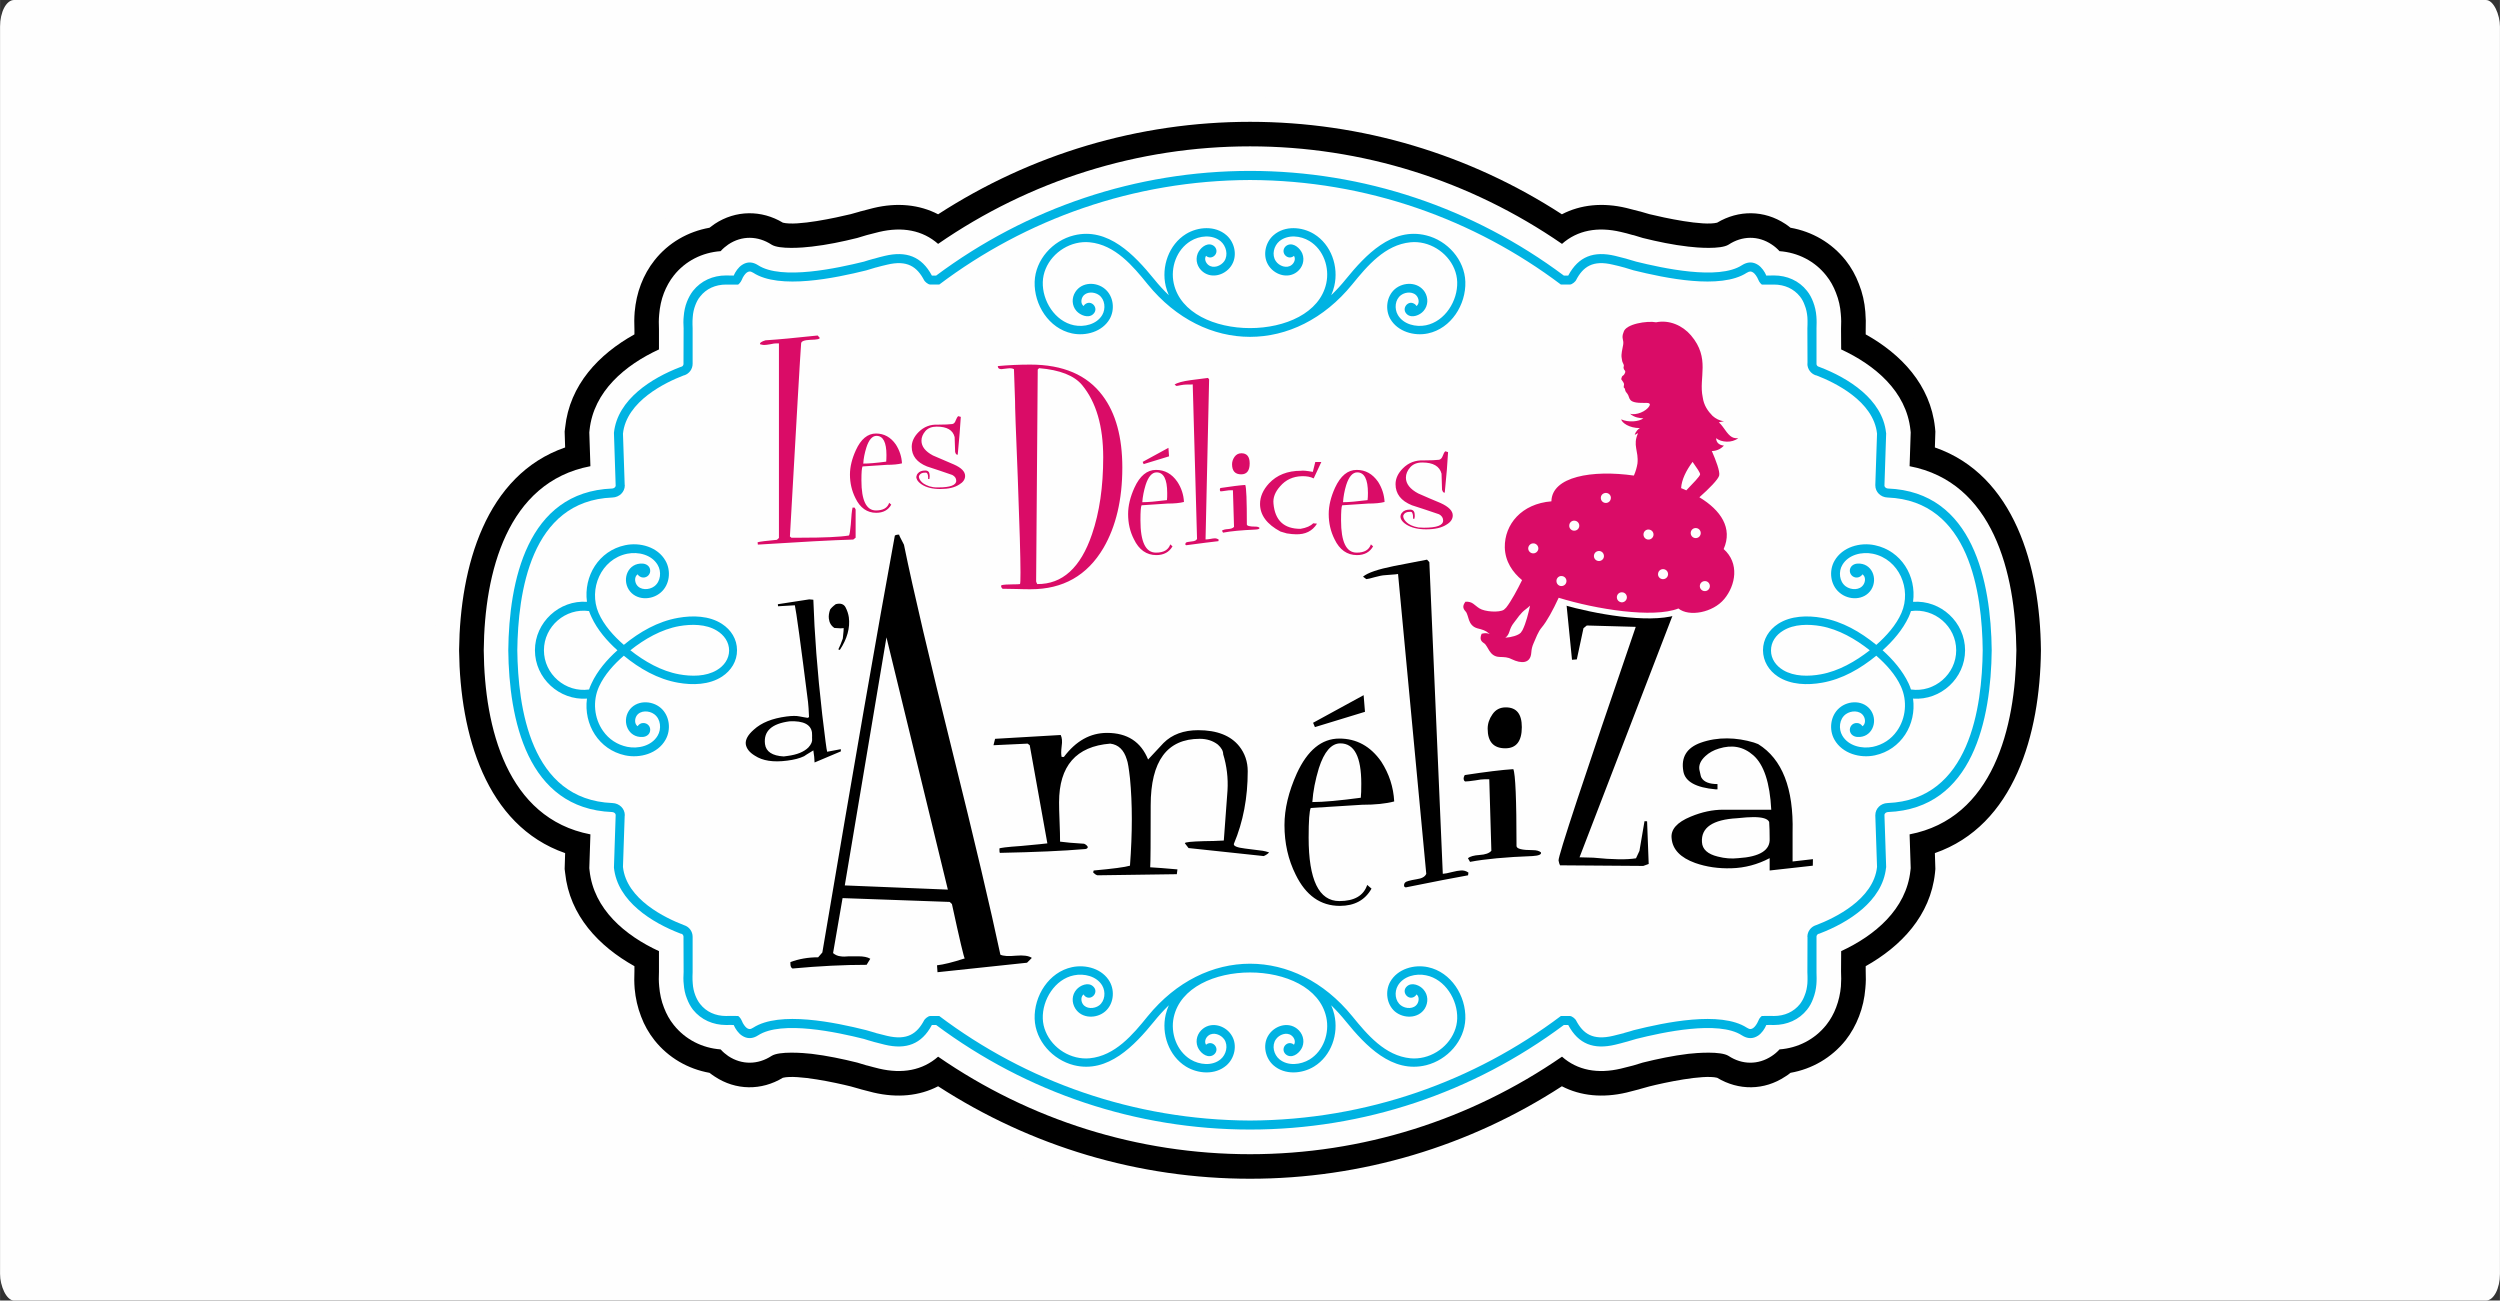
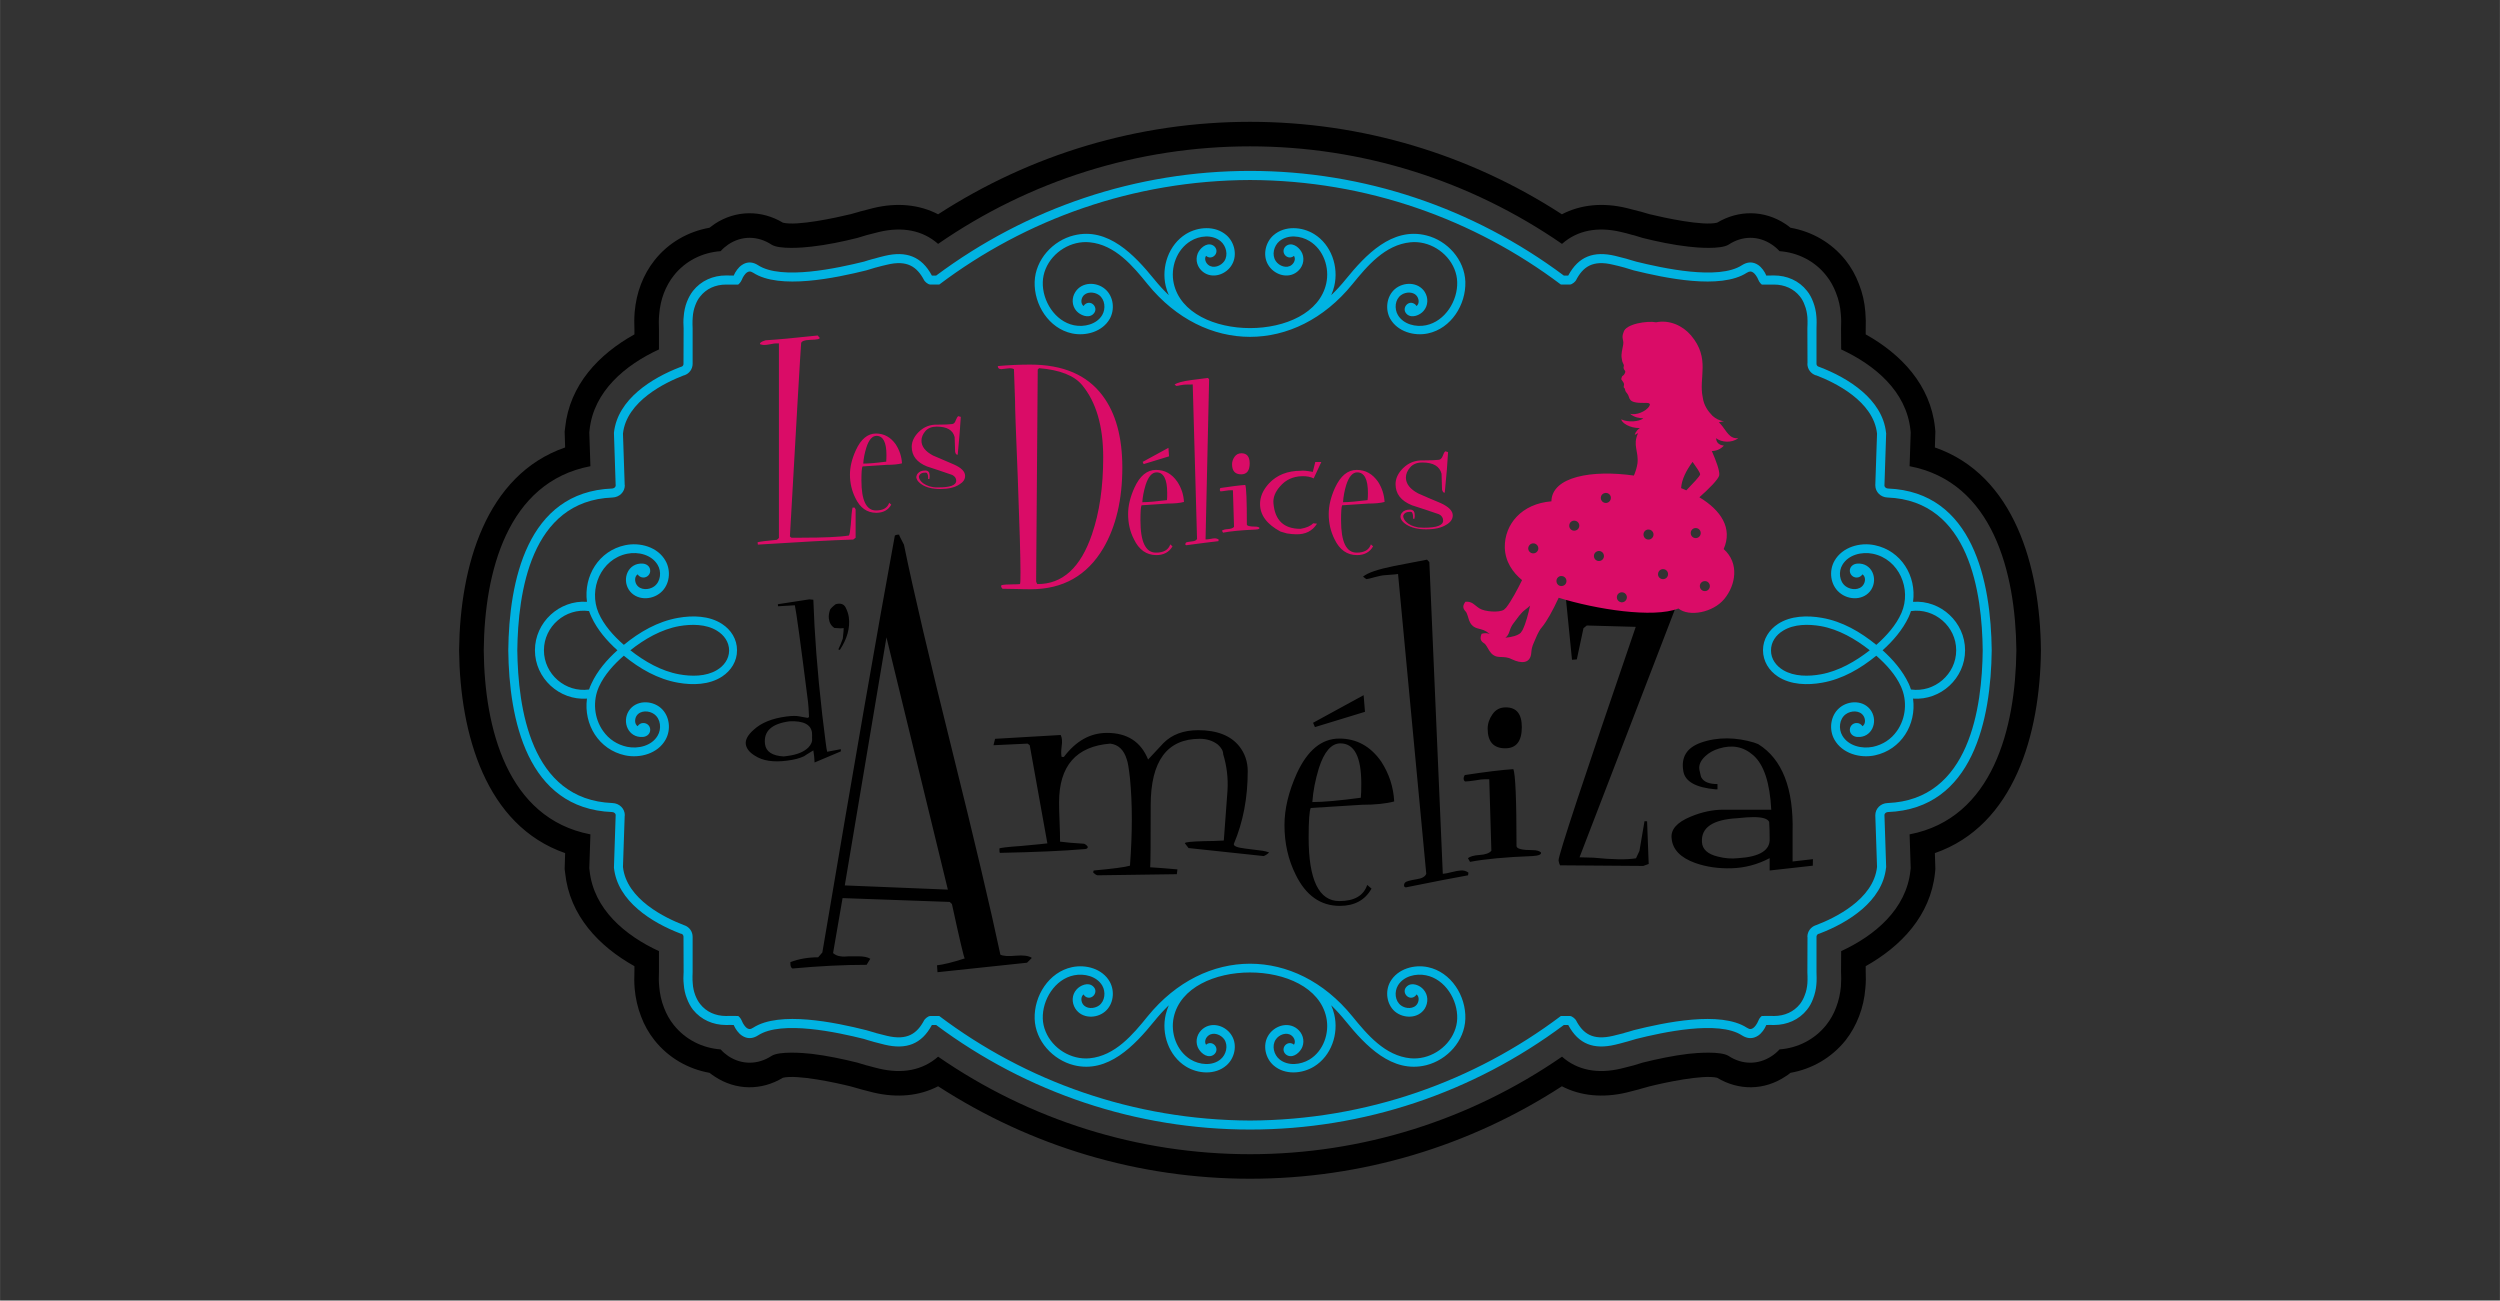
<svg xmlns="http://www.w3.org/2000/svg" xml:space="preserve" width="180.001mm" height="93.641mm" version="1.1" style="shape-rendering:geometricPrecision; text-rendering:geometricPrecision; image-rendering:optimizeQuality; fill-rule:evenodd; clip-rule:evenodd" viewBox="0 0 20275 10548">
  <rect x="0" y="0" width="20275" height="10548" fill="#333333" stroke="none" />
  <defs>
    <style type="text/css">
   
    .fil0 {fill:#FEFEFE}
    .fil1 {fill:#FEFEFE}
    .fil3 {fill:black}
    .fil4 {fill:#DA0C67}
    .fil2 {fill:#00B3E2}
   
  </style>
  </defs>
  <g id="Layer_x0020_1">
-     <rect class="fil0" width="20275" height="10548" rx="114" ry="216" />
    <g id="_2026276277440">
-       <path class="fil1" d="M7590 1514c766,-474 1645,-725 2548,-725 902,0 1781,251 2547,725 177,-62 368,-64 552,-20 35,8 69,17 100,25 8,2 15,4 22,6 23,7 47,13 70,20 92,23 332,75 432,70 232,-123 506,-112 728,36 6,3 11,7 16,10 205,47 387,161 518,326 59,74 105,157 139,245 34,89 56,184 64,280 3,29 4,59 4,88 298,195 522,478 560,847l5 46 0 5c646,312 849,1093 856,1768l0 15c-7,676 -210,1457 -856,1769l0 5 -5 46c-38,369 -262,652 -560,847 0,29 -1,58 -4,86 -8,96 -29,191 -64,281 -34,88 -80,171 -139,245 -131,166 -313,279 -518,327 -5,3 -10,7 -16,10 -222,148 -496,159 -728,36 -100,-5 -340,47 -432,69 -23,7 -47,14 -70,21 -5,1 -10,3 -15,4 -36,10 -71,19 -107,27 -184,44 -375,42 -552,-20 -766,473 -1645,725 -2547,725 -903,0 -1782,-252 -2548,-725 -177,62 -368,64 -552,20 -35,-8 -69,-17 -100,-25 -7,-2 -15,-4 -22,-6 -23,-7 -46,-14 -70,-21 -92,-22 -332,-74 -431,-69 -233,123 -507,112 -729,-36 -5,-3 -10,-7 -15,-10 -205,-48 -387,-161 -519,-327 -58,-73 -104,-156 -138,-244 -35,-90 -56,-184 -65,-280 -2,-29 -4,-59 -4,-88 -298,-195 -521,-478 -560,-847l-5 -46 0 -5c-646,-312 -848,-1093 -856,-1769l0 -15c8,-675 210,-1456 856,-1768l0 -5 5 -46c39,-369 262,-652 560,-847 0,-29 2,-58 4,-87 8,-95 29,-190 64,-280 34,-88 80,-171 139,-246 132,-165 314,-279 519,-326 5,-3 10,-7 15,-10 222,-148 496,-159 729,-36 99,5 339,-47 431,-70 23,-7 47,-13 70,-20 5,-1 10,-3 16,-4 35,-10 70,-19 106,-27 184,-44 375,-42 552,20z" />
      <path class="fil2" d="M16080 5274c-5,460 -104,1213 -772,1239 -55,2 -99,44 -99,99l0 3 14 416c-28,264 -345,415 -491,471l-6 2c-39,13 -68,50 -68,94l1 2 -1 285c0,0 3,56 0,92 -3,32 -9,65 -22,96 -9,25 -22,49 -38,70 -50,63 -125,97 -211,97 0,0 -57,-2 -98,0 -2,0 -21,16 -29,39 -10,25 -28,50 -42,59 -14,9 -26,13 -51,-3 -213,-138 -665,-43 -917,20 -24,8 -50,15 -76,22 -1,1 -3,1 -4,2 -28,7 -57,15 -88,22 -164,39 -244,-17 -301,-127 -3,-6 -28,-34 -51,-34 -4,0 -29,0 -71,0 -702,529 -1575,844 -2521,848 -947,-4 -1819,-319 -2521,-848 -43,0 -68,0 -71,0 -23,0 -48,28 -51,34 -58,110 -138,166 -302,127 -30,-7 -59,-15 -87,-22 -2,-1 -4,-1 -5,-2 -26,-7 -51,-14 -76,-22 -251,-63 -704,-158 -917,-20 -24,16 -37,12 -51,3 -13,-9 -32,-34 -41,-59 -9,-23 -28,-39 -30,-39 -41,-2 -98,0 -98,0 -86,0 -161,-34 -210,-97 -17,-21 -29,-45 -39,-70 -12,-31 -19,-64 -21,-96 -4,-36 -1,-92 -1,-92l0 -285 0 -2c0,-44 -28,-81 -68,-94l-5 -2c-146,-56 -464,-207 -492,-471l14 -416 1 -3c0,-55 -45,-97 -100,-99 -668,-26 -766,-779 -772,-1239 6,-460 104,-1213 772,-1239 55,-2 100,-44 100,-99l-1 -3 -14 -416c28,-264 346,-416 492,-472l5 -1c40,-13 68,-50 68,-94l0 -3 0 -284c0,0 -3,-56 1,-92 2,-32 9,-65 21,-96 10,-26 22,-50 39,-70 49,-63 124,-97 210,-97 0,0 57,1 98,0 2,0 21,-17 30,-39 9,-25 28,-50 41,-59 14,-9 27,-13 51,2 213,139 666,43 917,-19 25,-8 50,-15 76,-23 1,0 3,-1 5,-1 28,-8 57,-15 87,-22 164,-40 244,16 302,127 3,6 28,34 51,34 3,0 28,0 71,0 702,-529 1574,-845 2521,-848 946,3 1819,319 2521,848 42,0 67,0 71,0 23,0 48,-28 51,-34 57,-111 137,-167 301,-127 31,7 60,14 88,22 1,0 3,1 4,1 26,8 52,15 76,23 252,62 704,158 917,19 25,-15 37,-11 51,-2 14,9 32,34 42,59 8,22 27,39 29,39 41,1 98,0 98,0 86,0 161,34 211,97 16,20 29,44 38,70 13,31 19,64 22,96 3,36 0,92 0,92l1 284 -1 3c0,44 29,81 68,94l6 1c146,56 463,208 491,472l-14 416 0 3c0,55 44,97 99,99 668,26 767,779 772,1239zm-1348 2321c1,-9 7,-17 15,-21l6 -1 5 -2c231,-88 509,-261 538,-533l1 -5 -14 -425c2,-13 15,-21 28,-22 693,-27 836,-758 842,-1311l0 -2c-6,-553 -149,-1284 -842,-1311 -13,-1 -26,-9 -28,-22l14 -426 -1 -5c-29,-271 -307,-444 -538,-532l-5 -2 -6 -2c-8,-3 -14,-11 -15,-20l0 -2 0 -285c1,-33 2,-69 -1,-101 -3,-40 -12,-80 -26,-116 -12,-32 -28,-63 -50,-90 -65,-83 -163,-125 -268,-125l-2 0c-20,1 -40,1 -60,1 -13,-32 -38,-67 -66,-86 -44,-29 -88,-26 -132,2 -190,124 -646,23 -857,-29 -25,-8 -50,-15 -75,-22 -3,-1 -5,-2 -6,-2 -30,-8 -60,-16 -90,-23 -173,-41 -297,4 -380,159 -1,0 -1,0 -1,1 -12,0 -23,0 -35,0 -737,-550 -1624,-849 -2545,-849 -922,0 -1808,299 -2546,849 -12,0 -23,0 -35,0 0,-1 0,-1 0,-1 -83,-155 -208,-200 -381,-159 -30,7 -60,15 -87,23 -3,0 -6,1 -9,2 -25,7 -50,14 -74,22 -212,52 -667,153 -858,29 -43,-28 -88,-31 -131,-2 -29,19 -53,54 -67,86 -20,0 -40,0 -59,-1l-3 0c-105,0 -202,42 -268,125 -21,27 -37,58 -49,88 -15,38 -23,78 -26,117 -4,33 -3,69 -1,99l-1 288 0 2c-1,9 -6,17 -14,20l-6 2 -6 2c-230,88 -509,261 -538,532l0 5 14 426c-2,13 -15,21 -28,22 -694,27 -837,758 -843,1311l0 2c6,553 149,1284 843,1311 13,1 26,9 28,22l-14 425 0 5c29,272 308,445 538,533l6 2 6 1c8,4 13,12 14,21l0 1 1 286c-2,33 -3,69 1,100 3,41 11,81 26,117 12,32 28,63 49,90 66,82 163,124 268,124l2 0c20,0 40,-1 60,0 14,32 38,67 67,86 43,29 88,26 131,-2 191,-124 646,-24 858,29 24,8 49,15 74,22 3,1 5,1 6,2 30,8 60,16 90,23 173,41 298,-4 381,-159 0,0 0,-1 0,-1 12,0 23,0 35,0 738,550 1624,848 2546,848 921,0 1808,-298 2545,-848 12,0 23,0 35,0 0,0 0,1 1,1 83,155 207,200 380,159 30,-7 60,-15 88,-23 3,0 5,-1 8,-2 25,-7 50,-14 75,-22 211,-53 667,-153 857,-29 44,28 88,31 132,2 28,-19 53,-54 66,-86 20,-1 40,0 60,0l2 0c105,0 203,-42 268,-124 22,-27 38,-58 49,-88 15,-38 24,-78 27,-117 3,-33 2,-69 1,-99l0 -289 0 -1zm373 -2937c-10,15 -26,25 -45,26 -36,2 -63,-31 -57,-65 6,-30 33,-47 62,-48 114,-7 168,120 111,211 -57,89 -184,89 -259,23 -73,-62 -86,-175 -39,-257 64,-112 208,-152 328,-126 213,45 338,250 309,459 225,-16 422,166 422,393 0,227 -197,408 -422,392 29,210 -96,414 -309,460 -120,26 -264,-14 -328,-126 -47,-82 -34,-195 39,-258 75,-65 202,-65 259,24 57,91 3,218 -111,211 -29,-1 -56,-18 -62,-48 -6,-35 21,-67 57,-65 19,0 35,11 45,26 26,-18 25,-58 8,-84 -30,-47 -101,-44 -143,-14 -54,39 -61,120 -28,175 49,83 158,108 247,90 80,-17 148,-61 195,-128 74,-104 86,-245 33,-361 -43,-96 -121,-181 -200,-250 -129,105 -275,190 -440,219 -118,21 -254,18 -358,-50 -73,-48 -121,-125 -121,-214 0,-89 49,-165 122,-213 103,-67 239,-70 357,-49 165,29 311,114 440,219 81,-71 161,-160 204,-259 84,-193 -19,-436 -232,-480 -89,-18 -198,7 -247,90 -33,54 -26,136 28,175 42,30 113,33 143,-15 17,-26 18,-65 -8,-83zm163 616c84,75 163,167 211,269 7,16 14,32 19,49 191,27 367,-124 367,-318 0,-194 -176,-345 -367,-318 -5,17 -12,33 -19,49 -48,102 -127,194 -211,269zm-104 0c-115,-91 -252,-170 -397,-196 -99,-17 -217,-18 -306,37 -58,35 -99,92 -98,162 0,68 42,124 99,158 89,53 207,52 305,34 145,-26 282,-105 397,-195zm-4368 2879c11,25 19,49 25,75 37,157 -24,336 -164,422 -98,60 -237,70 -328,-9 -66,-57 -90,-161 -46,-238 46,-81 158,-121 236,-60 45,35 64,94 43,148 -17,42 -68,89 -116,71 -26,-10 -42,-36 -35,-63 7,-26 34,-44 60,-38 9,2 17,6 23,12 16,-24 3,-57 -19,-74 -40,-32 -102,-8 -128,31 -35,51 -16,124 29,161 69,57 172,45 244,2 114,-69 164,-216 136,-343 -105,-484 -1131,-484 -1237,0 -28,127 23,274 137,343 71,43 175,55 243,-2 45,-37 64,-110 30,-161 -27,-39 -88,-63 -129,-31 -22,17 -35,50 -19,74 7,-6 14,-10 23,-12 26,-6 53,12 60,38 7,27 -9,53 -35,63 -48,18 -99,-29 -116,-71 -21,-54 -2,-113 43,-148 78,-61 191,-21 236,60 44,77 20,181 -46,238 -91,79 -230,69 -328,9 -139,-86 -201,-265 -164,-422 6,-26 15,-50 25,-75 -43,42 -83,86 -120,132 -158,194 -373,423 -650,354 -171,-43 -312,-197 -318,-376 -6,-186 115,-379 303,-419 113,-24 247,13 306,118 43,77 31,182 -37,241 -70,60 -189,60 -242,-23 -31,-49 -29,-111 9,-154 30,-35 94,-62 133,-28 53,44 -6,118 -58,86 -7,-5 -13,-11 -17,-19 -23,17 -22,53 -7,77 27,43 93,41 132,13 49,-36 56,-111 26,-162 -45,-76 -147,-100 -229,-83 -155,31 -258,199 -253,351 1,36 9,72 23,105 57,139 207,231 357,217 206,-20 350,-191 471,-341 463,-568 1197,-568 1659,0 122,150 266,321 472,341 149,14 299,-78 356,-217 14,-33 22,-69 23,-105 5,-152 -98,-320 -253,-351 -82,-17 -183,7 -228,83 -30,51 -24,126 26,162 38,28 104,30 131,-13 15,-24 17,-60 -6,-77 -5,8 -10,14 -18,19 -51,32 -110,-42 -58,-86 40,-34 104,-7 133,28 38,43 40,105 10,154 -53,83 -172,83 -243,23 -67,-59 -80,-164 -37,-241 60,-105 194,-142 306,-118 188,40 309,233 303,419 -6,179 -146,333 -317,376 -278,69 -493,-160 -651,-354 -37,-46 -77,-90 -120,-132zm-5737 -2923c128,-105 275,-190 440,-219 118,-21 253,-18 356,49 74,48 122,124 122,213 1,89 -48,166 -121,214 -104,68 -239,71 -357,50 -165,-29 -312,-114 -440,-219 -80,69 -157,154 -201,250 -53,116 -41,257 33,361 47,67 115,111 195,128 89,18 198,-7 247,-90 33,-55 26,-136 -28,-175 -41,-30 -113,-33 -143,14 -16,26 -17,66 9,84 9,-15 26,-26 44,-26 36,-2 64,30 57,65 -5,30 -33,47 -61,48 -115,7 -169,-120 -112,-211 57,-89 185,-89 260,-24 72,63 85,176 38,258 -63,112 -207,152 -328,126 -213,-46 -337,-250 -309,-460 -224,16 -422,-165 -422,-392 0,-227 198,-409 422,-393 -28,-209 96,-414 309,-459 121,-26 265,14 328,126 47,82 34,195 -38,257 -75,66 -203,66 -260,-23 -57,-91 -3,-218 112,-211 28,1 56,18 61,48 7,34 -21,67 -57,65 -18,-1 -35,-11 -44,-26 -26,18 -25,57 -9,83 30,48 102,45 143,15 54,-39 61,-121 28,-175 -49,-83 -158,-108 -247,-90 -213,44 -315,287 -232,480 43,99 123,188 205,259zm-282 362c6,-17 12,-33 20,-49 47,-102 126,-194 210,-269 -84,-75 -163,-167 -210,-269 -8,-16 -14,-32 -20,-49 -191,-27 -366,124 -366,318 0,194 175,345 366,318zm335 -318c114,90 251,169 396,195 99,18 216,19 305,-34 58,-34 99,-90 100,-158 0,-70 -41,-127 -99,-162 -89,-55 -207,-54 -306,-37 -145,26 -282,105 -396,196zm5684 -2880c11,-24 19,-49 25,-74 37,-157 -24,-336 -164,-422 -98,-60 -237,-70 -328,9 -66,57 -90,161 -46,238 46,81 158,121 236,60 45,-35 64,-94 43,-148 -17,-42 -68,-89 -116,-71 -26,10 -42,36 -35,63 7,26 34,44 60,38 9,-2 17,-6 23,-12 16,24 3,57 -19,74 -40,32 -102,8 -128,-31 -35,-51 -16,-124 29,-162 69,-56 172,-45 244,-1 114,69 164,215 136,343 -105,484 -1131,484 -1237,0 -28,-128 23,-274 137,-343 71,-44 175,-55 243,1 45,38 64,111 30,162 -27,39 -88,63 -129,31 -22,-17 -35,-50 -19,-74 7,6 14,10 23,12 26,6 53,-12 60,-38 7,-27 -9,-53 -35,-63 -48,-18 -99,29 -116,71 -21,54 -2,113 43,148 78,61 191,21 236,-60 44,-77 20,-181 -46,-238 -91,-79 -230,-69 -328,-9 -139,86 -201,265 -164,422 6,25 15,50 25,74 -43,-41 -83,-85 -120,-131 -158,-194 -373,-423 -650,-354 -171,42 -312,197 -318,376 -6,186 115,379 303,419 113,24 247,-14 306,-118 43,-77 31,-182 -37,-241 -70,-61 -189,-60 -242,23 -31,48 -29,111 9,154 30,34 94,61 133,28 53,-45 -6,-119 -58,-86 -7,4 -13,11 -17,18 -23,-17 -22,-52 -7,-76 27,-43 93,-41 132,-13 49,36 56,111 26,162 -45,76 -147,100 -229,83 -155,-32 -258,-199 -253,-351 1,-36 9,-72 23,-106 57,-138 207,-231 357,-216 206,20 350,191 471,341 463,568 1197,568 1659,0 122,-150 266,-321 472,-341 149,-15 299,78 356,216 14,34 22,70 23,106 5,152 -98,319 -253,351 -82,17 -183,-7 -228,-83 -30,-51 -24,-126 26,-162 38,-28 104,-30 131,13 15,24 17,59 -6,76 -5,-7 -10,-14 -18,-18 -51,-33 -110,41 -58,86 40,33 104,6 133,-28 38,-43 40,-106 10,-154 -53,-83 -172,-84 -243,-23 -67,59 -80,164 -37,241 60,104 194,142 306,118 188,-40 309,-233 303,-419 -6,-179 -146,-334 -317,-376 -278,-69 -493,160 -651,354 -37,46 -77,90 -120,131z" />
      <path class="fil3" d="M6857 4925c14,27 23,54 27,82 11,85 -13,173 -73,264 -8,-2 -12,-3 -12,-5 10,-19 22,-48 36,-87 6,-51 8,-80 6,-86 -8,4 -32,4 -74,0 -26,-17 -41,-42 -45,-75 -3,-23 1,-48 10,-74 8,-12 23,-27 46,-44 38,-10 65,-1 79,25zm-1513 2789c-273,-126 -530,-339 -563,-655l-2 -18 9 -274c-677,-130 -859,-865 -865,-1490l0 -6c6,-625 188,-1361 865,-1490l-9 -274 2 -19c33,-315 290,-528 563,-654l0 -164c-2,-40 -2,-81 2,-122 5,-58 17,-117 38,-171 20,-51 46,-99 80,-142 94,-119 231,-187 380,-198 19,-21 40,-39 62,-54 110,-74 241,-71 351,1 62,40 255,25 326,16 124,-14 248,-40 369,-70 24,-8 48,-15 73,-22 3,-1 7,-2 11,-3 31,-8 62,-16 94,-24 187,-44 352,-14 478,97 744,-514 1621,-791 2530,-791 908,0 1785,277 2530,791 125,-111 290,-141 477,-97 31,7 62,15 92,24 5,1 9,2 14,3 24,7 48,14 72,22 121,30 245,56 369,70 71,9 264,24 327,-16 109,-72 240,-75 350,-1 23,15 44,33 63,54 148,11 285,79 379,198 34,42 60,90 79,140 22,55 35,113 39,171 4,40 4,81 2,121l1 167c272,126 529,339 562,654l2 19 -9 274c677,129 859,865 866,1490l0 6c-7,625 -189,1360 -866,1490l9 274 -2 18c-33,316 -290,529 -562,655l-1 163c2,41 2,82 -1,123 -5,58 -18,116 -39,171 -19,51 -46,99 -80,142 -94,118 -231,187 -379,198 -19,21 -40,39 -63,54 -110,73 -241,71 -350,-1 -63,-40 -256,-25 -327,-17 -124,15 -248,41 -369,71 -24,8 -48,15 -72,22 -4,1 -8,2 -11,3 -32,8 -63,16 -95,24 -187,44 -352,14 -477,-97 -745,514 -1622,791 -2530,791 -909,0 -1786,-277 -2530,-791 -126,111 -291,141 -478,97 -31,-8 -61,-15 -92,-24 -4,-1 -9,-2 -13,-3 -25,-7 -49,-14 -73,-22 -121,-30 -245,-56 -369,-71 -71,-8 -264,-23 -326,17 -110,72 -241,74 -351,1 -22,-15 -43,-33 -62,-54 -149,-11 -286,-80 -380,-198 -34,-42 -60,-90 -79,-140 -22,-55 -34,-113 -39,-172 -4,-40 -4,-80 -2,-120l0 -167zm-199 122c-288,-161 -526,-410 -562,-756l-4 -32 4 -129c-645,-224 -852,-967 -860,-1640l0 -10c8,-673 215,-1417 860,-1640l-4 -129 4 -32c36,-347 274,-596 562,-756l0 -37c-2,-48 -2,-97 2,-145 7,-77 23,-153 51,-225 27,-70 63,-135 110,-194 113,-143 272,-233 446,-264 14,-11 28,-21 42,-31 171,-113 380,-114 553,-10 115,29 430,-40 550,-69 23,-7 47,-14 71,-20 4,-2 9,-3 14,-4 33,-9 66,-18 100,-26 192,-46 372,-28 524,51 753,-488 1627,-750 2530,-750 903,0 1777,262 2529,750 152,-79 332,-97 524,-51 33,8 65,16 97,25 6,1 12,3 17,4 24,7 48,14 72,21 119,29 435,98 549,69 174,-104 382,-103 553,10 15,10 29,20 42,31 175,31 333,121 447,264 46,58 82,123 108,192 29,72 46,149 52,226 4,47 5,95 3,142l0 41c287,160 525,409 562,756l3 32 -4 129c645,223 853,967 860,1640l0 10c-7,673 -215,1416 -860,1640l4 129 -3 32c-37,346 -275,595 -562,756l0 37c2,48 2,96 -3,144 -6,77 -23,154 -51,226 -27,70 -63,135 -109,194 -114,142 -272,233 -447,264 -13,11 -27,21 -42,30 -171,114 -379,115 -553,10 -114,-28 -430,40 -549,70 -24,7 -48,14 -72,20 -4,2 -9,3 -13,4 -34,9 -67,18 -101,26 -192,45 -372,28 -524,-51 -752,488 -1626,750 -2529,750 -903,0 -1777,-262 -2530,-750 -152,79 -332,96 -524,51 -32,-8 -65,-16 -97,-25 -6,-1 -11,-3 -17,-5 -24,-6 -48,-13 -71,-20 -120,-30 -435,-98 -550,-70 -173,105 -382,104 -553,-10 -14,-9 -28,-19 -42,-30 -174,-31 -333,-122 -446,-264 -46,-58 -83,-123 -109,-193 -28,-72 -45,-148 -52,-225 -4,-47 -4,-95 -2,-143l0 -40zm1441 -1844c0,-5 -1,-13 0,-24 0,-11 -1,-20 -1,-27 -9,-65 -69,-96 -181,-91 -146,19 -213,80 -200,185 8,61 59,95 152,100 12,-1 22,-3 30,-4 78,-10 134,-33 170,-69 23,-25 33,-49 30,-70zm122 105l111 -21 0 18 -213 90c-1,-30 -4,-63 -10,-98 -48,29 -73,45 -75,47 -35,17 -81,29 -137,36 -113,15 -200,1 -262,-40 -45,-27 -69,-59 -74,-94 -4,-36 17,-75 65,-117 62,-57 150,-92 265,-107 46,-6 81,-6 104,-1 23,4 46,9 68,12l11 -6c-2,-55 -5,-95 -8,-122 -60,-476 -96,-737 -107,-785l-136 8 -2 -14 2 -3c147,-23 232,-36 253,-39l33 3c9,272 32,582 72,931l27 219c6,45 10,73 13,83zm979 1118l-498 -2046 -338 2012 836 34zm681 554l-39 39 -726 77 -4 -56c52,-6 127,-24 225,-56 -6,-3 -41,-150 -104,-441l-18 -17 -869 -31 -77 446c18,15 38,24 61,26 17,3 40,3 68,0 38,0 62,0 74,0 43,0 76,6 99,20l-30 49c-185,0 -385,10 -601,30 -12,-6 -17,-19 -17,-39l0 -13c69,-26 144,-39 225,-39l34 -39c254,-1504 450,-2631 588,-3381 6,-5 17,-8 35,-8 -3,0 10,27 39,82 77,377 208,933 391,1669 183,736 313,1288 391,1656 23,11 65,14 126,8 60,-5 103,0 129,18zm1924 -856c-8,11 -23,21 -43,30l-610 -65 -30 -39c0,-9 52,-14 156,-17 52,0 105,-2 160,-5l30 -406c6,-101 -6,-199 -35,-294 0,-26 -14,-52 -43,-78 -40,-31 -89,-47 -147,-47 -265,0 -398,180 -398,540 0,294 -1,461 -4,502 49,3 123,8 221,17l-5 39 -644 9c-11,-3 -23,-11 -34,-22 0,-6 1,-11 4,-17 155,-14 254,-27 294,-39 20,-267 20,-503 0,-709 -9,-79 -17,-131 -26,-153 -23,-77 -68,-120 -134,-128 -277,22 -415,181 -415,476 0,34 1,86 4,156 3,69 4,123 4,163 44,6 109,12 195,17 14,6 25,15 30,26 0,12 -11,18 -34,18 -162,14 -388,24 -679,30 -3,-3 -4,-15 -4,-35 0,-5 59,-13 177,-21 130,-12 200,-19 212,-21l-143 -796 -17 -13 -277 13 13 -52 532 -31c11,21 14,51 8,91 -5,41 -5,69 0,87l18 0c98,-130 214,-195 350,-195 164,0 275,72 333,216 43,-46 85,-91 125,-134 69,-69 163,-104 281,-104 153,0 264,44 333,130 46,58 69,126 69,203 0,214 -37,410 -112,588 -6,18 24,31 91,39 49,6 96,12 142,18 15,2 32,7 52,13zm357 -1051l15 35 406 -124 -11 -135 -410 224zm474 1345c-52,93 -138,140 -257,140 -157,0 -276,-85 -358,-253 -61,-122 -91,-256 -91,-402 0,-131 33,-270 100,-419 87,-189 202,-283 345,-283 139,0 253,62 340,187 64,99 99,207 105,323 -67,18 -155,27 -262,27 0,0 -138,8 -415,26 -11,23 -17,103 -17,240 0,343 83,515 249,515 122,0 197,-44 226,-131l35 30zm-83 -851c0,-218 -56,-327 -170,-327 -72,0 -131,67 -174,201 -29,96 -47,187 -53,275 91,0 221,-12 393,-35 3,-26 4,-64 4,-114zm661 731c18,-1 42,-6 73,-14 31,-8 56,-12 73,-13 23,-2 44,4 62,17l-3 22c-106,19 -274,51 -505,98 -9,-2 -13,-6 -14,-12 -1,-11 2,-21 9,-28 7,-8 37,-17 92,-26 43,-6 69,-20 79,-44l-229 -2433c6,2 -30,6 -107,11 -21,1 -48,7 -82,16 -34,10 -56,15 -68,16l-27 -20c38,-32 121,-60 250,-86 88,-17 178,-35 269,-52l19 20 109 2528zm732 -192c28,0 50,6 64,18 6,17 -17,27 -69,30 -216,8 -385,24 -506,47l-17 -30c17,-14 49,-23 95,-26 46,-3 78,-14 95,-34l-17 -580 -35 0c-20,0 -46,3 -77,9 -41,6 -68,9 -83,9 -8,-3 -13,-12 -13,-26 0,-6 3,-15 9,-26 170,-26 301,-42 394,-48 17,38 26,245 26,623 0,23 44,34 134,34zm-91 -998c0,115 -45,172 -134,172 -95,0 -143,-53 -143,-159 0,-41 13,-80 39,-117 26,-38 62,-56 108,-56 87,0 130,53 130,160zm1029 1110l-44 16 -675 -5c-5,-9 -9,-22 -12,-39 -5,-32 204,-664 626,-1895l-397 -11 -27 22 -54 253 -39 3 -51 -512c74,1 196,9 347,19 16,42 57,72 106,72 42,0 80,-24 98,-58 100,7 206,13 315,18l26 36 -780 2027 112 3c158,16 274,17 346,5l28 -60 41 -241 21 1 13 346zm718 -371c-199,11 -294,76 -286,194 3,58 46,97 128,117 57,15 112,19 166,13 176,-11 261,-65 255,-160 0,-46 -1,-91 -4,-134 -12,-26 -54,-39 -128,-39 -31,0 -75,3 -131,9zm276 -69c-11,-219 -60,-366 -145,-441 -83,-73 -175,-87 -279,-55 -44,13 -81,34 -110,61 -39,36 -55,73 -49,110 8,41 14,62 17,65 20,35 63,52 130,52l0 43c-6,0 -11,0 -13,0 -162,-14 -250,-63 -264,-147 -20,-113 27,-190 140,-231 139,-50 292,-44 432,-2l35 13c195,121 288,359 279,714l0 238 165 -19 -1 53 -350 39 0 -39 0 0 0 -61c-99,52 -202,79 -310,82 -106,3 -203,-11 -294,-43 -119,-43 -183,-109 -191,-199 -9,-72 43,-131 155,-177 91,-38 179,-56 262,-56l391 0z" />
-       <path class="fil1" d="M13594 4989c-233,70 -670,-13 -916,-83l0 -177 916 0 0 260z" />
      <path class="fil4" d="M13634 3959c14,6 28,11 42,18 55,-57 109,-113 112,-129 2,-13 -28,-55 -61,-102 -53,71 -89,145 -93,213zm197 754c22,2 38,22 36,44 -2,23 -22,39 -44,37 -23,-2 -39,-22 -37,-44 2,-23 22,-39 45,-37zm-340 -97c23,2 39,22 37,44 -2,23 -22,39 -45,37 -22,-2 -39,-22 -36,-44 2,-23 22,-39 44,-37zm266 -333c22,2 38,22 36,44 -2,23 -22,39 -44,37 -23,-2 -39,-22 -37,-45 2,-22 22,-39 45,-36zm-384 12c23,2 39,22 37,44 -2,22 -22,39 -44,37 -23,-2 -39,-22 -37,-45 2,-22 22,-39 44,-36zm-345 -297c22,2 39,22 36,44 -2,23 -22,39 -44,37 -23,-2 -39,-22 -37,-45 2,-22 22,-38 45,-36zm-257 225c23,2 39,22 37,44 -2,23 -22,39 -45,37 -22,-2 -39,-22 -36,-45 2,-22 22,-39 44,-36zm-332 184c22,2 39,22 37,45 -3,22 -23,38 -45,36 -22,-2 -39,-22 -37,-44 3,-23 23,-39 45,-37zm228 265c23,2 39,22 37,44 -2,23 -22,39 -45,37 -22,-2 -38,-22 -36,-45 2,-22 22,-39 44,-36zm305 -203c22,2 38,22 36,45 -2,22 -22,38 -44,36 -23,-2 -39,-22 -37,-44 2,-23 22,-39 45,-37zm186 335c22,2 38,22 36,44 -2,22 -22,39 -44,37 -23,-3 -39,-22 -37,-45 2,-22 22,-39 45,-36zm-950 368c50,-3 106,-19 126,-41l14 -21c29,-60 46,-131 61,-198 -13,12 -25,22 -36,30 -41,30 -66,71 -97,111 -17,22 -26,42 -34,68 -8,26 -20,42 -34,51zm433 -324c-47,102 -96,191 -136,239 -33,39 -47,85 -68,131 -11,25 -16,46 -18,74 -6,95 -86,89 -155,56 -39,-20 -61,-18 -103,-20 -84,-3 -91,-89 -125,-111 -30,-19 -35,-39 -20,-77 29,-8 47,-5 65,2l-3 -3c-33,-28 -55,-32 -96,-43 -81,-23 -68,-107 -96,-137 -24,-26 -25,-47 -1,-79 58,-3 70,27 113,54 43,28 161,36 199,11l18 -17c42,-53 93,-150 129,-223 -76,-63 -137,-150 -140,-265 -3,-188 137,-355 378,-374 4,-201 330,-257 669,-209 15,-34 24,-67 29,-98 11,-103 -41,-147 5,-246 -8,4 -17,9 -27,14 8,-30 31,-50 42,-55 -88,0 -146,-43 -152,-71 58,27 144,19 180,-8 -29,-2 -71,-5 -108,-37 48,14 131,-18 157,-64 17,-30 -33,-24 -37,-24 -149,3 -115,-41 -143,-76 -6,-9 -12,-12 -16,-25 -6,-21 2,-9 -13,-26 2,-26 7,-23 -3,-41 -6,-11 -11,-14 -17,-25 7,-35 15,-22 26,-41 17,-28 -1,-28 -5,-43 -7,-23 9,-16 -6,-45 -10,-19 -6,-21 -11,-42 -6,-31 6,-73 12,-108 7,-43 -17,-51 3,-101 15,-69 195,-95 264,-81 107,-22 215,26 283,106 159,187 61,342 95,501 9,68 43,114 80,152 25,22 57,40 93,43 -16,4 -30,7 -42,9 12,11 22,23 31,35 50,71 71,98 126,94 -51,40 -136,35 -179,0 0,31 20,56 63,60 -29,32 -67,44 -98,44 34,78 66,163 60,197 -5,31 -87,113 -161,178 174,105 272,250 197,420 130,115 97,294 5,405 -92,111 -286,147 -372,77 -204,81 -671,6 -971,-87zm-5702 -716l0 229 -19 15c-172,5 -430,19 -774,41l-2 -19c16,-5 69,-12 157,-20l16 -15 0 -1578 -23 0c-10,0 -25,2 -47,7 -22,4 -39,6 -51,6 -7,0 -18,-2 -32,-6 -4,-11 11,-22 44,-32 97,-6 239,-19 423,-39l17 19c1,10 -23,15 -74,16 -50,2 -76,11 -77,29 -7,88 -37,610 -91,1566l12 10 77 0c188,0 319,-6 390,-18 6,-9 10,-39 15,-91 4,-64 8,-108 14,-135l17 0 8 15zm289 -39c-25,44 -65,66 -122,66 -74,0 -131,-40 -169,-120 -29,-58 -44,-121 -44,-190 0,-62 16,-128 48,-198 41,-90 96,-135 163,-135 66,0 120,30 161,89 30,47 47,98 50,153 -32,8 -73,12 -124,12 0,0 -66,5 -196,13 -6,11 -9,49 -9,113 0,163 40,244 118,244 58,0 94,-21 107,-62l17 15zm-39 -403c0,-103 -27,-155 -81,-155 -34,0 -62,32 -82,95 -14,45 -23,89 -25,130 42,0 104,-5 186,-16 1,-13 2,-31 2,-54zm284 -116c0,47 31,87 93,120 57,25 113,49 170,73 61,27 91,58 91,93 0,28 -16,51 -48,70 -37,24 -88,36 -153,36 -65,0 -115,-13 -151,-37 -41,-27 -44,-53 -44,-61 2,-12 6,-22 13,-29 12,-15 32,-23 60,-23 22,0 34,12 35,36 1,9 1,20 -2,33l-10 0 0 -13c0,-18 -4,-30 -11,-37l-8 -2c-30,-1 -49,9 -56,31 0,32 36,60 60,70 16,8 35,14 56,17 11,2 25,2 42,2 96,0 145,-18 145,-54 0,-20 -11,-36 -32,-47 -69,-24 -137,-47 -205,-69 -82,-33 -124,-86 -124,-159 0,-43 19,-83 56,-120 43,-43 95,-63 157,-60 54,0 93,-2 116,-5 13,-2 22,-12 28,-30 7,-17 13,-28 20,-34l21 6c-4,76 -13,179 -25,307 -10,1 -17,-6 -21,-23 -1,-40 -3,-80 -4,-120 -14,-57 -62,-85 -145,-85 -40,0 -71,12 -92,36 -21,25 -32,50 -32,78zm1629 219c0,258 -51,476 -153,651 -132,224 -328,335 -590,335 -26,0 -63,0 -114,-2 -50,-1 -88,-2 -115,-2 -6,-6 -10,-12 -11,-18l2 -11c16,-4 50,-7 102,-7 21,0 37,0 49,-2 3,-4 4,-36 4,-95 0,-117 -7,-373 -22,-768 -16,-385 -23,-592 -22,-620 0,0 -3,-86 -9,-260 -13,-7 -30,-9 -51,-6 -34,4 -51,6 -51,6 -19,0 -29,-8 -29,-25 87,-8 176,-12 264,-12 265,0 461,84 586,252 107,142 160,337 160,584zm-155 -84c0,-253 -57,-448 -171,-586 -64,-77 -180,-123 -349,-137l-11 11c-3,381 -7,954 -13,1718 0,3 3,10 9,22 204,2 352,-133 444,-404 61,-178 91,-385 91,-624zm562 722c-27,47 -71,71 -131,71 -80,0 -141,-43 -182,-129 -32,-62 -47,-130 -47,-204 0,-67 17,-138 51,-213 44,-97 103,-145 175,-145 71,0 129,32 173,96 33,50 51,105 54,164 -34,9 -79,13 -133,13 0,0 -71,5 -211,14 -6,12 -9,52 -9,122 0,175 42,262 126,262 62,0 101,-22 116,-67l18 16zm-43 -433c0,-111 -29,-167 -86,-167 -37,0 -67,34 -89,102 -15,49 -24,96 -27,140 46,0 113,-6 200,-17 2,-14 2,-33 2,-58zm311 377c9,0 22,-1 38,-4 16,-3 29,-5 38,-5 11,0 22,4 31,11l-3 12c-54,6 -142,17 -261,33 -5,-2 -7,-4 -7,-7 0,-6 2,-11 5,-14 4,-4 20,-7 48,-10 22,-2 36,-8 42,-20l-35 -1254c3,1 -16,2 -56,2 -10,0 -24,2 -42,5 -18,4 -29,6 -35,6l-14 -11c21,-15 65,-27 131,-36 46,-6 93,-12 140,-18l9 12 -29 1298zm358 -617c0,59 -23,89 -69,89 -49,0 -74,-27 -74,-82 0,-21 7,-41 20,-60 14,-19 32,-29 56,-29 44,0 67,27 67,82zm46 513c15,0 26,3 33,9 3,9 -8,14 -35,15 -111,5 -198,13 -260,25l-9 -16c9,-7 26,-12 49,-13 24,-2 40,-7 49,-18l-9 -297 -18 0c-10,0 -23,1 -40,4 -20,3 -34,5 -42,5 -4,-2 -6,-6 -6,-14 0,-3 1,-7 4,-13 87,-13 155,-22 202,-25 9,20 13,126 13,320 0,12 23,18 69,18zm535 -524l-62 133c-25,-13 -57,-19 -95,-18 -73,2 -132,29 -178,83 -40,45 -58,92 -53,139 12,137 85,205 219,205 48,-8 82,-23 103,-45l31 3c-37,60 -95,89 -173,86 -17,0 -40,-2 -72,-7l-51 -15c-111,-59 -166,-134 -166,-224 0,-58 24,-114 73,-167 64,-68 150,-102 258,-102 16,-3 49,0 97,9l20 -80 49 0zm420 684c-27,47 -70,71 -131,71 -80,0 -141,-43 -182,-129 -31,-62 -47,-130 -47,-204 0,-67 17,-138 51,-213 45,-97 103,-145 176,-145 71,0 128,32 173,96 32,50 50,105 53,164 -34,9 -78,13 -133,13 0,0 -70,5 -211,14 -6,12 -9,52 -9,122 0,175 42,262 127,262 62,0 100,-22 115,-67l18 16zm-42 -433c0,-111 -29,-167 -87,-167 -37,0 -67,34 -89,102 -15,49 -23,96 -26,140 45,0 112,-6 199,-17 2,-14 3,-33 3,-58zm-1827 -252l8 18 206 -63 -5 -69 -209 114zm2135 128c0,50 34,93 100,128 61,27 121,53 182,78 65,30 98,63 98,100 0,30 -17,55 -51,75 -40,26 -95,38 -165,38 -69,0 -122,-14 -161,-39 -45,-29 -47,-56 -47,-65 1,-14 6,-24 13,-31 13,-17 35,-25 65,-25 23,0 36,13 37,38 2,10 1,22 -2,36l-11 0 0 -14c0,-19 -4,-32 -11,-40l-9 -2c-33,-1 -53,10 -60,33 0,35 38,64 64,76 17,8 37,14 60,18 12,1 27,2 45,2 103,0 155,-19 155,-58 0,-22 -11,-39 -33,-51 -74,-25 -147,-50 -220,-73 -89,-36 -133,-93 -133,-171 0,-46 20,-89 60,-129 46,-46 102,-67 169,-64 57,0 99,-2 124,-5 13,-3 23,-13 30,-32 6,-18 13,-31 21,-37l22 7c-4,81 -13,191 -27,329 -10,1 -17,-7 -22,-25 -1,-43 -3,-86 -4,-129 -15,-60 -67,-91 -156,-91 -42,0 -75,13 -98,39 -23,26 -35,54 -35,84z" />
    </g>
  </g>
</svg>